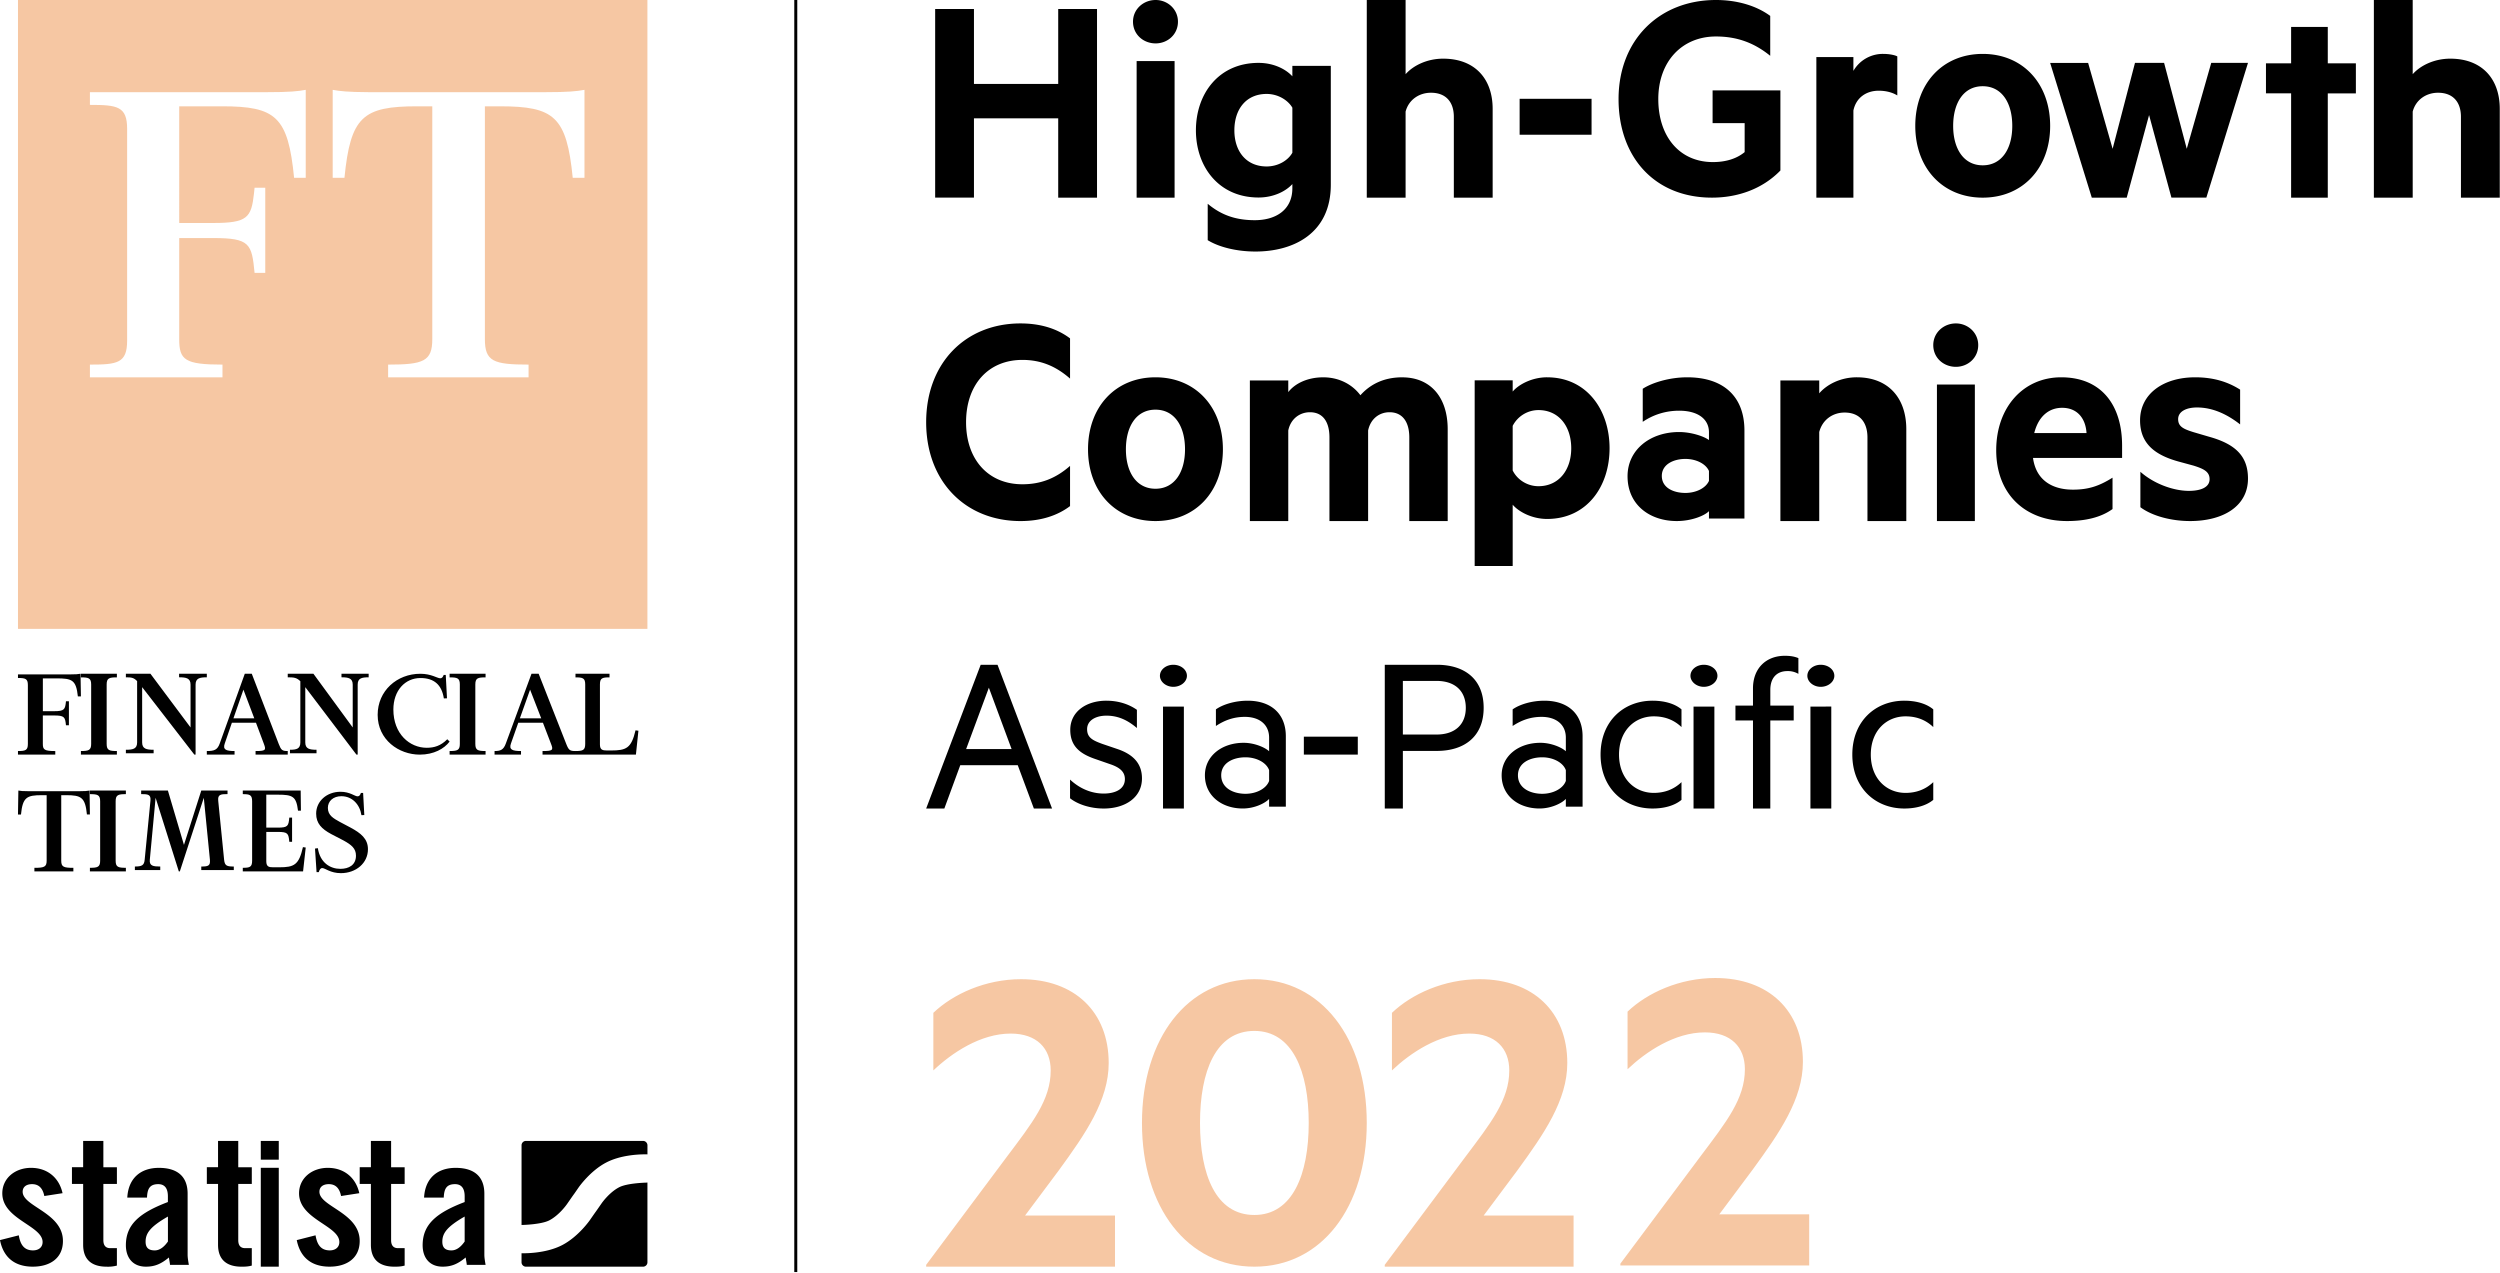
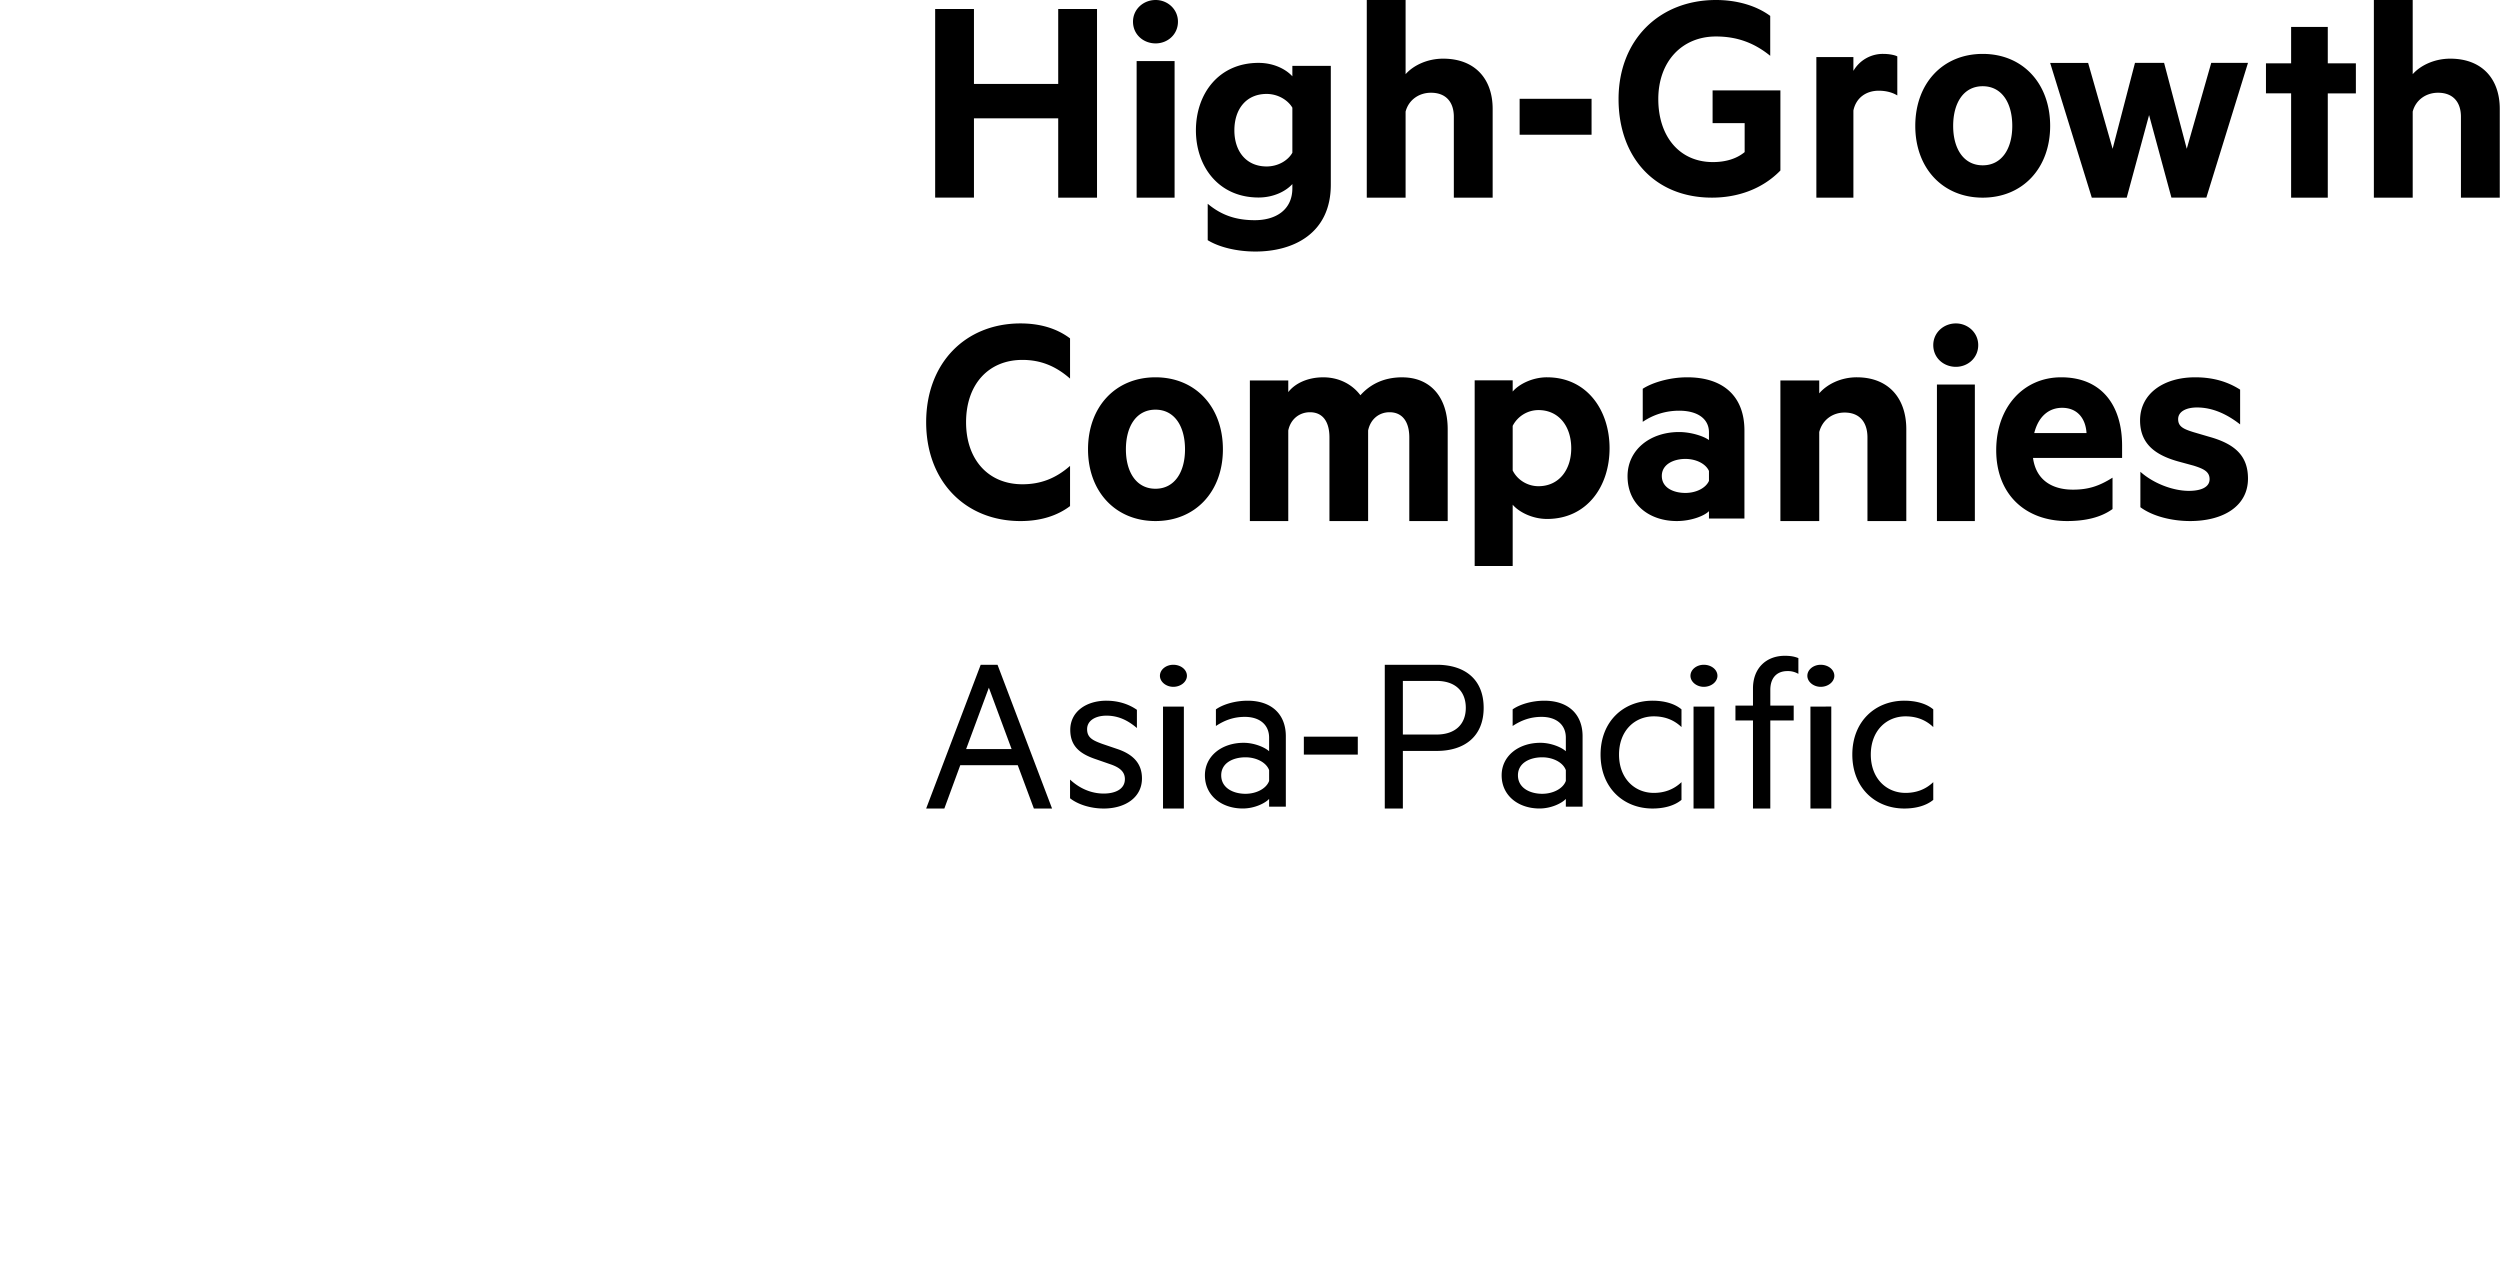
<svg xmlns="http://www.w3.org/2000/svg" width="432" height="220" fill="none">
-   <path d="M137.51 0v219.81" stroke="#000" stroke-width=".517" />
  <path d="M267.326 65.198c6.884 0 10.806 5.662 10.806 12.265 0 6.604-3.922 12.212-10.806 12.212-2.547 0-4.874-1.21-5.934-2.462v10.586h-6.569V65.722h6.569v1.94c1.06-1.26 3.39-2.465 5.934-2.465zm111.991 0c3.101 0 5.601.747 7.775 2.131v6.009c-2.174-1.702-4.674-2.927-7.45-2.927-1.847 0-3.26.69-3.26 2.02 0 1.279.923 1.702 2.611 2.233l2.719.799c4.619 1.275 6.74 3.403 6.74 7.236 0 4.784-4.298 7.338-10.004 7.338-3.206 0-6.524-.852-8.59-2.392v-6.12c2.337 2.074 5.709 3.296 8.374 3.296 2.012 0 3.585-.582 3.585-2.02 0-1.33-1.083-1.807-2.77-2.341l-2.337-.636c-4.241-1.12-6.906-3.086-6.906-7.183 0-4.625 4.079-7.443 9.513-7.443zm-23.146 0c6.944 0 10.526 4.79 10.526 11.807v2.131h-15.394c.535 3.881 3.368 5.475 6.896 5.475 2.62 0 4.489-.583 6.845-2.071v5.423c-1.98 1.435-4.651 2.074-7.861 2.074-7.268 0-12.238-4.682-12.238-12.233 0-7.447 4.702-12.606 11.223-12.606h.003zm-35.315 0c5.467 0 8.552 3.591 8.552 8.97v15.87h-6.712V75.582c0-2.557-1.299-4.294-3.948-4.294-2.056 0-3.843 1.247-4.384 3.369v15.38h-6.711V65.741h6.711v2.23c1.299-1.524 3.674-2.774 6.492-2.774zm-121.192 0c6.918 0 11.653 5.108 11.653 12.447 0 7.287-4.735 12.392-11.653 12.392-6.919 0-11.653-5.105-11.653-12.392 0-7.339 4.734-12.447 11.653-12.447zm91.882 0c6.335 0 9.892 3.368 9.892 9.19v15.22h-6.129v-1.282c-.774.802-3.041 1.711-5.565 1.711-4.639 0-8.504-2.777-8.504-7.745 0-4.54 3.865-7.637 8.914-7.637 2.006 0 4.225.693 5.155 1.39v-1.336c0-2.3-1.91-3.741-5.155-3.741-2.317 0-4.482.693-6.288 1.924V67.18c1.649-1.07 4.639-1.982 7.68-1.982zm-115.197-9.31c3.581 0 6.415.97 8.555 2.586v6.947c-2.516-2.208-5.136-3.229-8.237-3.229-5.881 0-9.73 4.256-9.73 10.77 0 6.467 3.853 10.72 9.73 10.72 3.101 0 5.721-.967 8.237-3.175v6.947c-2.14 1.613-4.974 2.586-8.555 2.586-9.52 0-16.308-6.842-16.308-17.078 0-10.232 6.791-17.074 16.308-17.074zm164.906 10.557V90.04h-6.553V66.445h6.553zm-98.954-1.24c4.919 0 7.861 3.476 7.861 8.966v15.87h-6.635V75.586c0-2.612-1.124-4.352-3.422-4.352-1.71 0-3.264 1.088-3.694 3.152v15.65h-6.682v-14.45c0-2.612-1.073-4.352-3.372-4.352-1.71 0-3.318 1.088-3.744 3.152v15.65h-6.635V65.745h6.635v2.01c1.178-1.52 3.371-2.554 6.043-2.554 2.836 0 5.084 1.304 6.421 3.098 1.554-1.737 3.853-3.098 7.221-3.098l.003.003zm48.936 14.097c-2.009 0-4.075.91-4.075 2.939 0 2.083 2.066 2.939 4.075 2.939 1.802 0 3.502-.802 4.072-2.083v-1.712c-.567-1.282-2.27-2.083-4.072-2.083zm-91.573-8.512c-3.299 0-5.107 2.872-5.107 6.858 0 3.934 1.808 6.807 5.107 6.807 3.298 0 5.107-2.873 5.107-6.807 0-3.986-1.809-6.858-5.107-6.858zm66.179.073a5.016 5.016 0 00-4.451 2.726v7.704c.796 1.622 2.544 2.723 4.451 2.723 3.546 0 5.667-2.828 5.667-6.553 0-3.769-2.121-6.6-5.667-6.6zm90.484-.394c-2.191 0-4.059 1.383-4.808 4.36h9.033c-.159-2.554-1.608-4.36-4.225-4.36zm-18.348-14.581c2.059 0 3.858 1.584 3.858 3.747 0 2.217-1.799 3.753-3.858 3.753-2.111 0-3.91-1.536-3.91-3.753 0-2.163 1.799-3.747 3.91-3.747zM217.48 10.866c2.678 0 4.77 1.135 5.84 2.322V11.38h6.644v20.53c0 8.46-6.485 11.555-13.022 11.555-3.266 0-6.32-.773-8.249-1.962v-6.292c2.464 2.064 5.037 2.837 8.141 2.837 3.591 0 6.486-1.755 6.486-5.518v-.723c-1.07 1.184-3.162 2.322-5.84 2.322-6.912 0-10.825-5.366-10.825-11.606 0-6.292 3.913-11.658 10.825-11.658zM242.887 0v12.819c1.299-1.473 3.681-2.682 6.495-2.682 5.464 0 8.549 3.47 8.549 8.671v15.345h-6.708V20.176c0-2.468-1.299-4.15-3.952-4.15-2.056 0-3.842 1.208-4.384 3.256v14.87h-6.708V0h6.708zm-39.918 10.557v23.596h-6.559V10.557h6.559zM416.915 0v12.819c1.299-1.473 3.681-2.682 6.495-2.682 5.464 0 8.549 3.47 8.549 8.671v15.345h-6.709V20.176c0-2.468-1.302-4.15-3.954-4.15-2.054 0-3.84 1.208-4.381 3.256v14.87h-6.711V0h6.711zM168.3 1.552v12.953h14.559V1.552h6.706v32.6h-6.706v-13.7H168.3V34.15h-6.705V1.552h6.705zm233.941 3.105v6.285h4.855v5.195h-4.855v18.019h-6.336V16.133h-4.346v-5.19h4.346V4.656h6.336zM296.519 0c3.728 0 7.036 1.024 9.376 2.748v6.896c-2.662-2.156-5.594-3.34-9.376-3.34-5.858 0-9.966 4.307-9.966 10.825 0 6.412 3.63 10.878 9.434 10.878 2.133 0 4.05-.534 5.489-1.724V21.28h-5.54v-5.66h11.717v13.843c-3.197 3.286-7.511 4.689-11.825 4.689-9.908 0-16.142-7.004-16.142-17.024C279.686 6.893 286.719 0 296.519 0zm46.095 9.314c6.919 0 11.653 5.105 11.653 12.446 0 7.284-4.734 12.393-11.653 12.393-6.918 0-11.653-5.105-11.653-12.393 0-7.341 4.735-12.446 11.653-12.446zm18.212 1.552l4.234 14.848 3.865-14.848h5.031l3.916 14.848 4.231-14.848h6.349l-7.196 23.284h-6.033l-3.862-14.27-3.865 14.276h-6.034l-7.195-23.284h6.559v-.006zm-35.398-1.552c1.082 0 2.063.219 2.426.435v6.744c-.879-.547-2.015-.818-3.2-.818-2.165 0-3.922 1.196-4.387 3.423v15.055h-6.4V9.857h6.4v2.393a5.865 5.865 0 015.161-2.936zm-106.556 6.918c-3.534 0-5.572 2.63-5.572 6.292 0 3.61 2.038 6.24 5.572 6.24 1.983 0 3.696-1.03 4.448-2.372v-7.784c-.752-1.291-2.465-2.376-4.448-2.376zm123.742-1.333c-3.298 0-5.107 2.872-5.107 6.861 0 3.935 1.809 6.807 5.107 6.807 3.299 0 5.107-2.872 5.107-6.807 0-3.989-1.808-6.86-5.107-6.86zm-67.592 2.176v6.209h-12.43v-6.21h12.433-.003zM199.696 0c2.059 0 3.855 1.584 3.855 3.747 0 2.217-1.796 3.753-3.859 3.753-2.111 0-3.909-1.536-3.909-3.753 0-2.163 1.802-3.747 3.913-3.747zm-27.324 114.873l9.424 24.84h-3.142l-2.786-7.485h-9.934l-2.751 7.485h-3.142l9.424-24.84h2.907zm144.074 7.221v17.619h-3.604v-17.616l3.604-.003zm-125.251-1.012c1.996 0 3.827.566 5.263 1.575v3.146c-1.475-1.25-3.111-2.138-5.263-2.138-1.831 0-3.343.805-3.343 2.338 0 1.454.955 1.934 2.626 2.542l2.713.922c2.665.929 4.142 2.503 4.142 5.042 0 3.308-2.91 5.204-6.613 5.204-2.311 0-4.505-.729-5.816-1.775v-3.229c1.63 1.533 3.661 2.417 5.816 2.417 1.949 0 3.662-.725 3.662-2.5 0-1.329-.994-2.054-2.547-2.576l-2.433-.846c-2.668-.891-4.46-2.179-4.46-5.083 0-3.143 2.747-5.042 6.253-5.042v.003zm117.219-7.761c.971 0 1.655.121 2.346.401v2.723a3.55 3.55 0 00-1.901-.481c-1.776 0-2.948 1.12-2.948 3.245v2.723h4.04v2.563h-4.043v15.218h-2.993v-15.218h-3.031v-2.563h3.031v-2.968c0-3.563 2.347-5.643 5.499-5.643zm-103.841 8.776v17.616h-3.604v-17.616h3.604zm91.672 0v17.616h-3.601v-17.616h3.601zm-80.665-1.015c4.158 0 6.612 2.345 6.612 6.146v12.163h-2.89v-1.336c-.672.729-2.497 1.654-4.557 1.654-3.604 0-6.536-2.182-6.536-5.735 0-3.352 2.932-5.617 6.696-5.617 1.824 0 3.642.766 4.397 1.457v-2.345c0-2.226-1.624-3.594-4.2-3.594-1.942 0-3.524.604-4.992 1.575v-2.87c1.191-.849 3.292-1.498 5.47-1.498zm69.986 0c1.806 0 3.694.404 4.996 1.495v3.063c-1.344-1.291-2.98-1.854-4.785-1.854-3.321 0-6.008 2.497-6.008 6.61s2.687 6.616 6.008 6.616c1.805 0 3.438-.569 4.785-1.858v3.064c-1.302 1.087-3.19 1.495-4.999 1.495-5.037 0-8.984-3.592-8.984-9.317 0-5.726 3.947-9.314 8.987-9.314zm43.504 0c1.805 0 3.693.404 4.999 1.495v3.063c-1.344-1.291-2.983-1.854-4.789-1.854-3.317 0-6.004 2.497-6.004 6.61s2.687 6.616 6.004 6.616c1.806 0 3.445-.569 4.789-1.858v3.064c-1.306 1.087-3.194 1.495-4.999 1.495-5.04 0-8.988-3.592-8.988-9.317 0-5.726 3.948-9.314 8.988-9.314zm-80.805-6.209c4.909 0 8.112 2.548 8.112 7.443 0 4.854-3.203 7.444-8.112 7.444h-5.849v9.953h-3.126v-24.84h8.975zm18.587 6.209c4.161 0 6.619 2.345 6.619 6.146v12.163h-2.894v-1.336c-.672.729-2.496 1.654-4.553 1.654-3.607 0-6.539-2.182-6.539-5.735 0-3.352 2.929-5.617 6.695-5.617 1.824 0 3.642.766 4.397 1.457v-2.345c0-2.226-1.624-3.594-4.196-3.594-1.942 0-3.528.604-4.996 1.575v-2.87c1.191-.849 3.292-1.498 5.467-1.498zm-51.626 9.781c-2.139 0-4.199.967-4.199 3.111 0 2.182 2.06 3.194 4.199 3.194 1.863 0 3.604-.891 4.079-2.227v-1.854c-.475-1.336-2.216-2.224-4.079-2.224zm51.276 0c-2.14 0-4.2.967-4.2 3.111 0 2.182 2.06 3.194 4.2 3.194 1.862 0 3.604-.891 4.078-2.227v-1.854c-.474-1.336-2.216-2.224-4.078-2.224zm-31.874-3.569v3.105h-9.322v-3.105h9.322zm-63.752-8.457l-3.926 10.598h7.854l-3.928-10.598zm77.347-1.174h-5.807v9.266h5.814c3.285 0 5.062-1.82 5.062-4.613 0-2.831-1.777-4.653-5.062-4.653h-.007zm-45.477-2.79c1.295 0 2.356.837 2.356 1.906 0 1.03-1.061 1.905-2.356 1.905-1.252 0-2.309-.875-2.309-1.905 0-1.069 1.057-1.906 2.309-1.906zm91.671 0c1.296 0 2.357.837 2.357 1.906 0 1.03-1.061 1.905-2.357 1.905-1.248 0-2.305-.875-2.305-1.905 0-1.069 1.057-1.906 2.305-1.906zm20.202 0c1.296 0 2.356.837 2.356 1.906 0 1.03-1.06 1.905-2.356 1.905-1.251 0-2.308-.875-2.308-1.905 0-1.069 1.057-1.906 2.308-1.906z" fill="#000" />
-   <path d="M192.672 210.045v8.836h-32.631v-.318l13.907-18.627c4.425-5.891 7.612-9.87 7.612-14.966 0-3.817-2.406-6.368-6.912-6.368-5.205 0-10.178 3.34-13.365 6.368v-9.953c3.419-3.26 9.013-5.811 15.152-5.811 9.245 0 15.148 5.652 15.148 14.492 0 6.444-4.04 12.255-8.625 18.544l-5.826 7.803h15.54zm14.69-16c0 8.935 2.732 15.904 9.392 15.904 6.581 0 9.393-6.969 9.393-15.904 0-8.929-2.812-15.904-9.393-15.904-6.66 0-9.392 6.975-9.392 15.904zm-10.029 0c0-14.651 7.864-24.839 19.421-24.839 11.558 0 19.422 10.188 19.422 24.839 0 14.651-7.864 24.836-19.422 24.836-11.557 0-19.421-10.185-19.421-24.836zm74.581 16v8.836h-32.628v-.318l13.907-18.627c4.426-5.891 7.61-9.87 7.61-14.966 0-3.817-2.404-6.368-6.909-6.368-5.209 0-10.182 3.34-13.366 6.368v-9.953c3.419-3.26 9.01-5.811 15.152-5.811 9.243 0 15.149 5.652 15.149 14.492 0 6.444-4.044 12.255-8.625 18.544l-5.827 7.803h15.537zm40.714-.206v8.836H280v-.318l13.907-18.627c4.425-5.891 7.609-9.87 7.609-14.966 0-3.817-2.403-6.368-6.909-6.368-5.208 0-10.181 3.34-13.365 6.368v-9.953c3.419-3.26 9.01-5.811 15.152-5.811 9.242 0 15.148 5.652 15.148 14.492 0 6.444-4.043 12.256-8.625 18.544l-5.826 7.803h15.537z" fill="#F6C7A3" />
-   <path d="M5.371 201.806c2.92 0 4.878 1.806 5.438 4.377l-3.152.489c-.264-1.316-.923-2.051-2.117-2.051-.965 0-1.624.458-1.624 1.317 0 2.57 6.96 3.61 6.96 8.505 0 2.939-2.187 4.437-5.206 4.437-3.247 0-5.106-1.711-5.67-4.589l3.248-.827c.232 1.38.764 2.605 2.454 2.605.962 0 1.659-.525 1.659-1.441 0-2.844-6.963-3.916-6.963-8.417 0-2.599 2.187-4.405 4.973-4.405zm12.49-4.657v4.549h2.34v2.885h-2.34v9.72c0 .878.376 1.378 1.188 1.378H20.2v3.012a6.023 6.023 0 01-1.748.191c-2.62 0-4.084-1.225-4.084-3.798v-10.503h-1.936v-2.889h1.936v-4.545h3.492zm9.606 4.657c3.161 0 4.954 1.469 4.954 4.466v10.56c0 .519.12 1.193.213 1.743h-3.257c-.032-.458-.15-.887-.181-1.285-1.274 1.04-2.34 1.59-3.98 1.59-2.308 0-3.464-1.59-3.464-3.702 0-3.61 2.372-5.598 7.259-7.465v-.98c0-1.377-.541-2.112-1.668-2.112-1.55 0-1.882.919-1.942 2.325h-3.407c.184-3.334 2.286-5.14 5.473-5.14zm13.703-4.657v4.549h2.34v2.885h-2.34v9.72c0 .878.372 1.378 1.188 1.378h1.152v3.012c-.468.127-.875.191-1.748.191-2.62 0-4.085-1.225-4.085-3.798v-10.503h-1.935v-2.889h1.935v-4.545h3.493zm7.001 4.647v17.084h-3.107v-17.081l3.107-.003zm8.482.01c2.916 0 4.871 1.806 5.435 4.377l-3.15.489c-.263-1.316-.925-2.051-2.12-2.051-.961 0-1.623.458-1.623 1.317 0 2.57 6.96 3.61 6.96 8.505 0 2.939-2.188 4.437-5.203 4.437-3.25 0-5.107-1.711-5.673-4.589l3.247-.827c.236 1.38.764 2.605 2.458 2.605.958 0 1.656-.525 1.656-1.441 0-2.844-6.963-3.916-6.963-8.417 0-2.599 2.187-4.405 4.976-4.405zm10.93-4.657v4.549h2.34v2.885h-2.34v9.72c0 .878.376 1.378 1.188 1.378h1.152v3.012c-.468.127-.875.191-1.745.191-2.623 0-4.088-1.225-4.088-3.798v-10.503h-1.935v-2.889h1.935v-4.545h3.493zm11.163 4.657c3.158 0 4.95 1.469 4.95 4.466v10.56c0 .519.121 1.193.214 1.743h-3.251c-.032-.458-.153-.887-.185-1.285-1.273 1.04-2.337 1.59-3.98 1.59-2.308 0-3.463-1.59-3.463-3.702 0-3.61 2.371-5.598 7.262-7.465v-.98c0-1.377-.548-2.112-1.672-2.112-1.547 0-1.881.919-1.942 2.325h-3.403c.184-3.334 2.276-5.14 5.47-5.14zm33.13 2.528v13.786a.749.749 0 01-.221.54.753.753 0 01-.248.165.747.747 0 01-.292.059h-20.23a.766.766 0 01-.764-.764v-1.558c.312.006 4.117.105 7.02-1.406 2.802-1.451 4.773-4.298 4.773-4.298l.742-1.068.245-.344c.032-.038.147-.203.261-.366l.809-1.164s1.289-1.864 3.025-2.761c1.41-.731 4.683-.798 4.683-.798.066-.001.132-.009.197-.023zm-82.859 5.885c-3.1 1.775-3.858 2.907-3.858 4.348 0 1.072.547 1.502 1.579 1.502.942 0 1.703-.707 2.28-1.534v-4.316zm51.276 0c-3.098 1.775-3.859 2.907-3.859 4.348 0 1.072.548 1.502 1.58 1.502.942 0 1.703-.707 2.279-1.534v-4.316zm30.822-13.07a.766.766 0 01.765.76v1.571l-.064-.006-.127-.003h-.363c-1.159.006-4.162.159-6.553 1.403-2.801 1.45-4.775 4.297-4.775 4.297-.325.477-.66.954-.74 1.069-.171.234-.34.47-.505.709l-.809 1.164s-1.293 1.864-3.025 2.764c-1.41.732-4.683.796-4.683.796a.595.595 0 00-.112.009v-13.773a.761.761 0 01.761-.76h20.23zm-62.944 0v3.241h-3.107v-3.241h3.107z" fill="#000" />
-   <path d="M111.873 0v108.664H3.107V0h108.766zM52.829 15.523c-1.286.245-2.732.407-6.832.407h-30.46v2.195c4.744 0 6.431.244 6.431 4.147V58.86c0 3.902-1.687 4.144-6.43 4.144v2.195h22.907v-2.195c-6.511 0-7.476-.811-7.476-4.39V41.136h5.868c6.348 0 6.67.973 7.154 6.015h1.846V32.435h-1.846l-.102.986c-.455 4.196-1.143 5.112-7.052 5.112h-5.868V18.369h7.393c9.322 0 11.414 1.788 12.458 12.358h2.01V15.523zm48.168 0c-1.299.245-2.76.407-6.9.407l-30.452-.003c-3.576-.02-4.935-.175-6.155-.404v15.204h2.032c1.053-10.57 3.164-12.358 12.579-12.358h2.598v40.245c0 3.823-1.541 4.39-7.632 4.39v2.194h24.27v-2.195c-6.087 0-7.548-.566-7.548-4.39V18.37h2.598c9.417 0 11.525 1.788 12.582 12.355h2.028V15.523z" fill="#F6C7A3" />
-   <path d="M7.402 128.545c0 1.005.277 1.237 2.15 1.237v.617H3.106v-.62c1.274 0 1.71-.118 1.71-1.215v-10.198c0-1.098-.44-1.209-1.71-1.209v-.617h8.845c1.178 0 1.592-.048 1.964-.118l.067 3.913h-.528c-.3-2.863-1.019-3.111-3.693-3.111H7.406v5.671h1.913c1.824 0 1.942-.295 2.08-1.717h.509v4.148h-.51c-.14-1.419-.255-1.693-2.079-1.693H7.402v4.912zm6.581 1.854v-.623c1.315 0 1.77-.118 1.77-1.225V118.27c0-1.107-.455-1.221-1.77-1.221v-.623h6.215v.623c-1.311 0-1.767.114-1.767 1.221v10.281c0 1.107.456 1.225 1.767 1.225v.623h-6.215zm19.6 0l-9.02-11.661v9.549c0 1.113.742 1.272 1.984 1.272v.611h-4.795v-.611c1.242 0 1.942-.159 1.942-1.272v-10.592c-.589-.611-1.003-.656-1.942-.656v-.613h4.247l6.928 9.278v-7.395c0-1.114-.739-1.273-1.98-1.273v-.61h4.791v.613c-1.241 0-1.942.159-1.942 1.27v12.087l-.213.003zm6.753-6.266h3.607l-1.878-4.962-1.73 4.962zm.19 6.266h-4.788v-.62c1.268 0 1.837-.185 2.232-1.304l4.33-12.053h1.207l4.661 12.142c.414 1.078.611 1.215 1.554 1.215v.617h-5.56v-.617c1.707 0 1.86-.137 1.446-1.215l-1.378-3.681h-4.158l-1.226 3.566c-.395 1.098.216 1.33 1.684 1.33v.617l-.003.003zm21.068 0l-8.841-11.661v9.549c0 1.113.729 1.272 1.942 1.272v.611h-4.588v-.611c1.13 0 1.793-.159 1.793-1.272v-10.57c-.64-.636-1.13-.678-2.178-.678v-.613h4.441l6.788 9.278v-7.395c0-1.114-.726-1.273-1.942-1.273v-.61h4.696v.613c-1.216 0-1.897.159-1.897 1.27v12.087l-.214.003zm15.079-13.773h.353l.214 4.04-.542.022c-.356-2.322-1.655-3.525-4.043-3.525-2.643 0-4.68 2.141-4.68 5.446 0 4.215 2.814 6.607 5.769 6.607 1.273 0 2.432-.337 3.543-1.473l.405.401c-.924 1.228-2.72 2.255-5.155 2.255-3.617 0-7.278-2.567-7.278-6.874 0-4.154 3.333-7.099 7.374-7.099 1.913 0 2.929.782 3.448.782.286 0 .452-.2.592-.582zm1.019 13.773v-.623c1.315 0 1.767-.118 1.767-1.225V118.27c0-1.107-.452-1.221-1.767-1.221v-.623h6.215v.623c-1.315 0-1.77.114-1.77 1.221v10.281c0 1.107.455 1.225 1.77 1.225v.623h-6.215zm12.14-6.266h3.693l-1.926-4.962-1.767 4.962zm.2 6.266H85.46v-.62c1.01 0 1.544-.185 1.949-1.304l4.435-12.053h1.235l4.773 12.142c.426 1.078.627 1.215 1.591 1.215v.617h-5.692v-.617c1.748 0 1.904-.137 1.477-1.215l-1.41-3.681H89.56l-1.258 3.566c-.4 1.098.226 1.33 1.73 1.33v.62zm9.412 0v-.624c1.248 0 1.681-.117 1.681-1.224V118.27c0-1.107-.433-1.221-1.681-1.221v-.624h5.88v.624c-1.248 0-1.656.114-1.656 1.221v10.376c0 .923.453 1.037 1.201 1.037h.707c2.655 0 3.518-.391 4.244-3.483l.499.07-.433 4.129H99.444zm-83.97 6.209l.063 4.135h-.516c-.293-2.971-.99-3.337-3.604-3.337h-.834v11.321c0 1.075.408 1.234 2.095 1.234v.617H5.944v-.617c1.688 0 2.117-.159 2.117-1.234v-11.321h-.83c-2.614 0-3.312.366-3.605 3.34h-.519l.067-4.138c.36.067.764.114 1.914.114h8.469c1.146 0 1.557-.047 1.916-.114zm.063 13.97v-.623c1.315 0 1.77-.115 1.77-1.222v-10.28c0-1.107-.455-1.225-1.77-1.225v-.62h6.215v.62c-1.315 0-1.767.118-1.767 1.225v10.28c0 1.107.452 1.222 1.767 1.222v.623h-6.215zm23.78-13.97v.611c-1.194 0-1.716.069-1.608 1.157l1.019 10.205c.111 1.043.5 1.154 1.672 1.154v.614h-5.62v-.614c1.172 0 1.586-.111 1.496-1.154l-1.06-10.726-4.142 12.723H30.9l-4.012-12.723-1 10.703c-.108 1.088.609 1.177 1.803 1.177v.614h-4.384v-.614c1.194 0 1.607-.2 1.693-1.177l.997-10.182c.108-1.088-.414-1.157-1.605-1.157v-.611h4.62l2.776 9.39 2.993-9.39h4.537zm11.153 8.852h-.478c-.133-1.431-.242-1.705-1.97-1.705h-2.006v5.07c0 .923.436 1.041 1.156 1.041h1.092c2.556 0 3.387-.395 4.084-3.483l.481.07-.458 4.125H41.953v-.623c1.2 0 1.614-.115 1.614-1.222v-10.28c0-1.107-.413-1.225-1.614-1.225v-.62h10.004l.041 3.48h-.503c-.305-2.469-.891-2.768-3.515-2.768h-1.967v5.694h2.009c1.728 0 1.837-.296 1.967-1.727h.481v4.173zm11.041 2.386c0-1.234-.786-1.864-2.133-2.605l-2.161-1.123c-1.618-.875-2.586-1.82-2.586-3.525 0-2.134 1.821-3.775 4.203-3.775 1.643 0 2.474.789 2.948.789.312 0 .446-.204.583-.586h.382l.204 3.817-.497.023c-.267-1.842-1.592-3.277-3.46-3.277-1.395 0-2.338.827-2.338 2.02 0 1.304.987 1.82 2.07 2.424l1.862.986c1.751.948 2.993 1.915 2.993 3.731 0 2.405-2.07 4.135-4.677 4.135-1.821 0-2.72-.878-3.216-.878-.315 0-.47.271-.605.697h-.382l-.27-4.065.493-.07c.382 2.516 2.136 3.572 3.888 3.572 1.464 0 2.7-.652 2.7-2.29z" fill="#000" />
</svg>